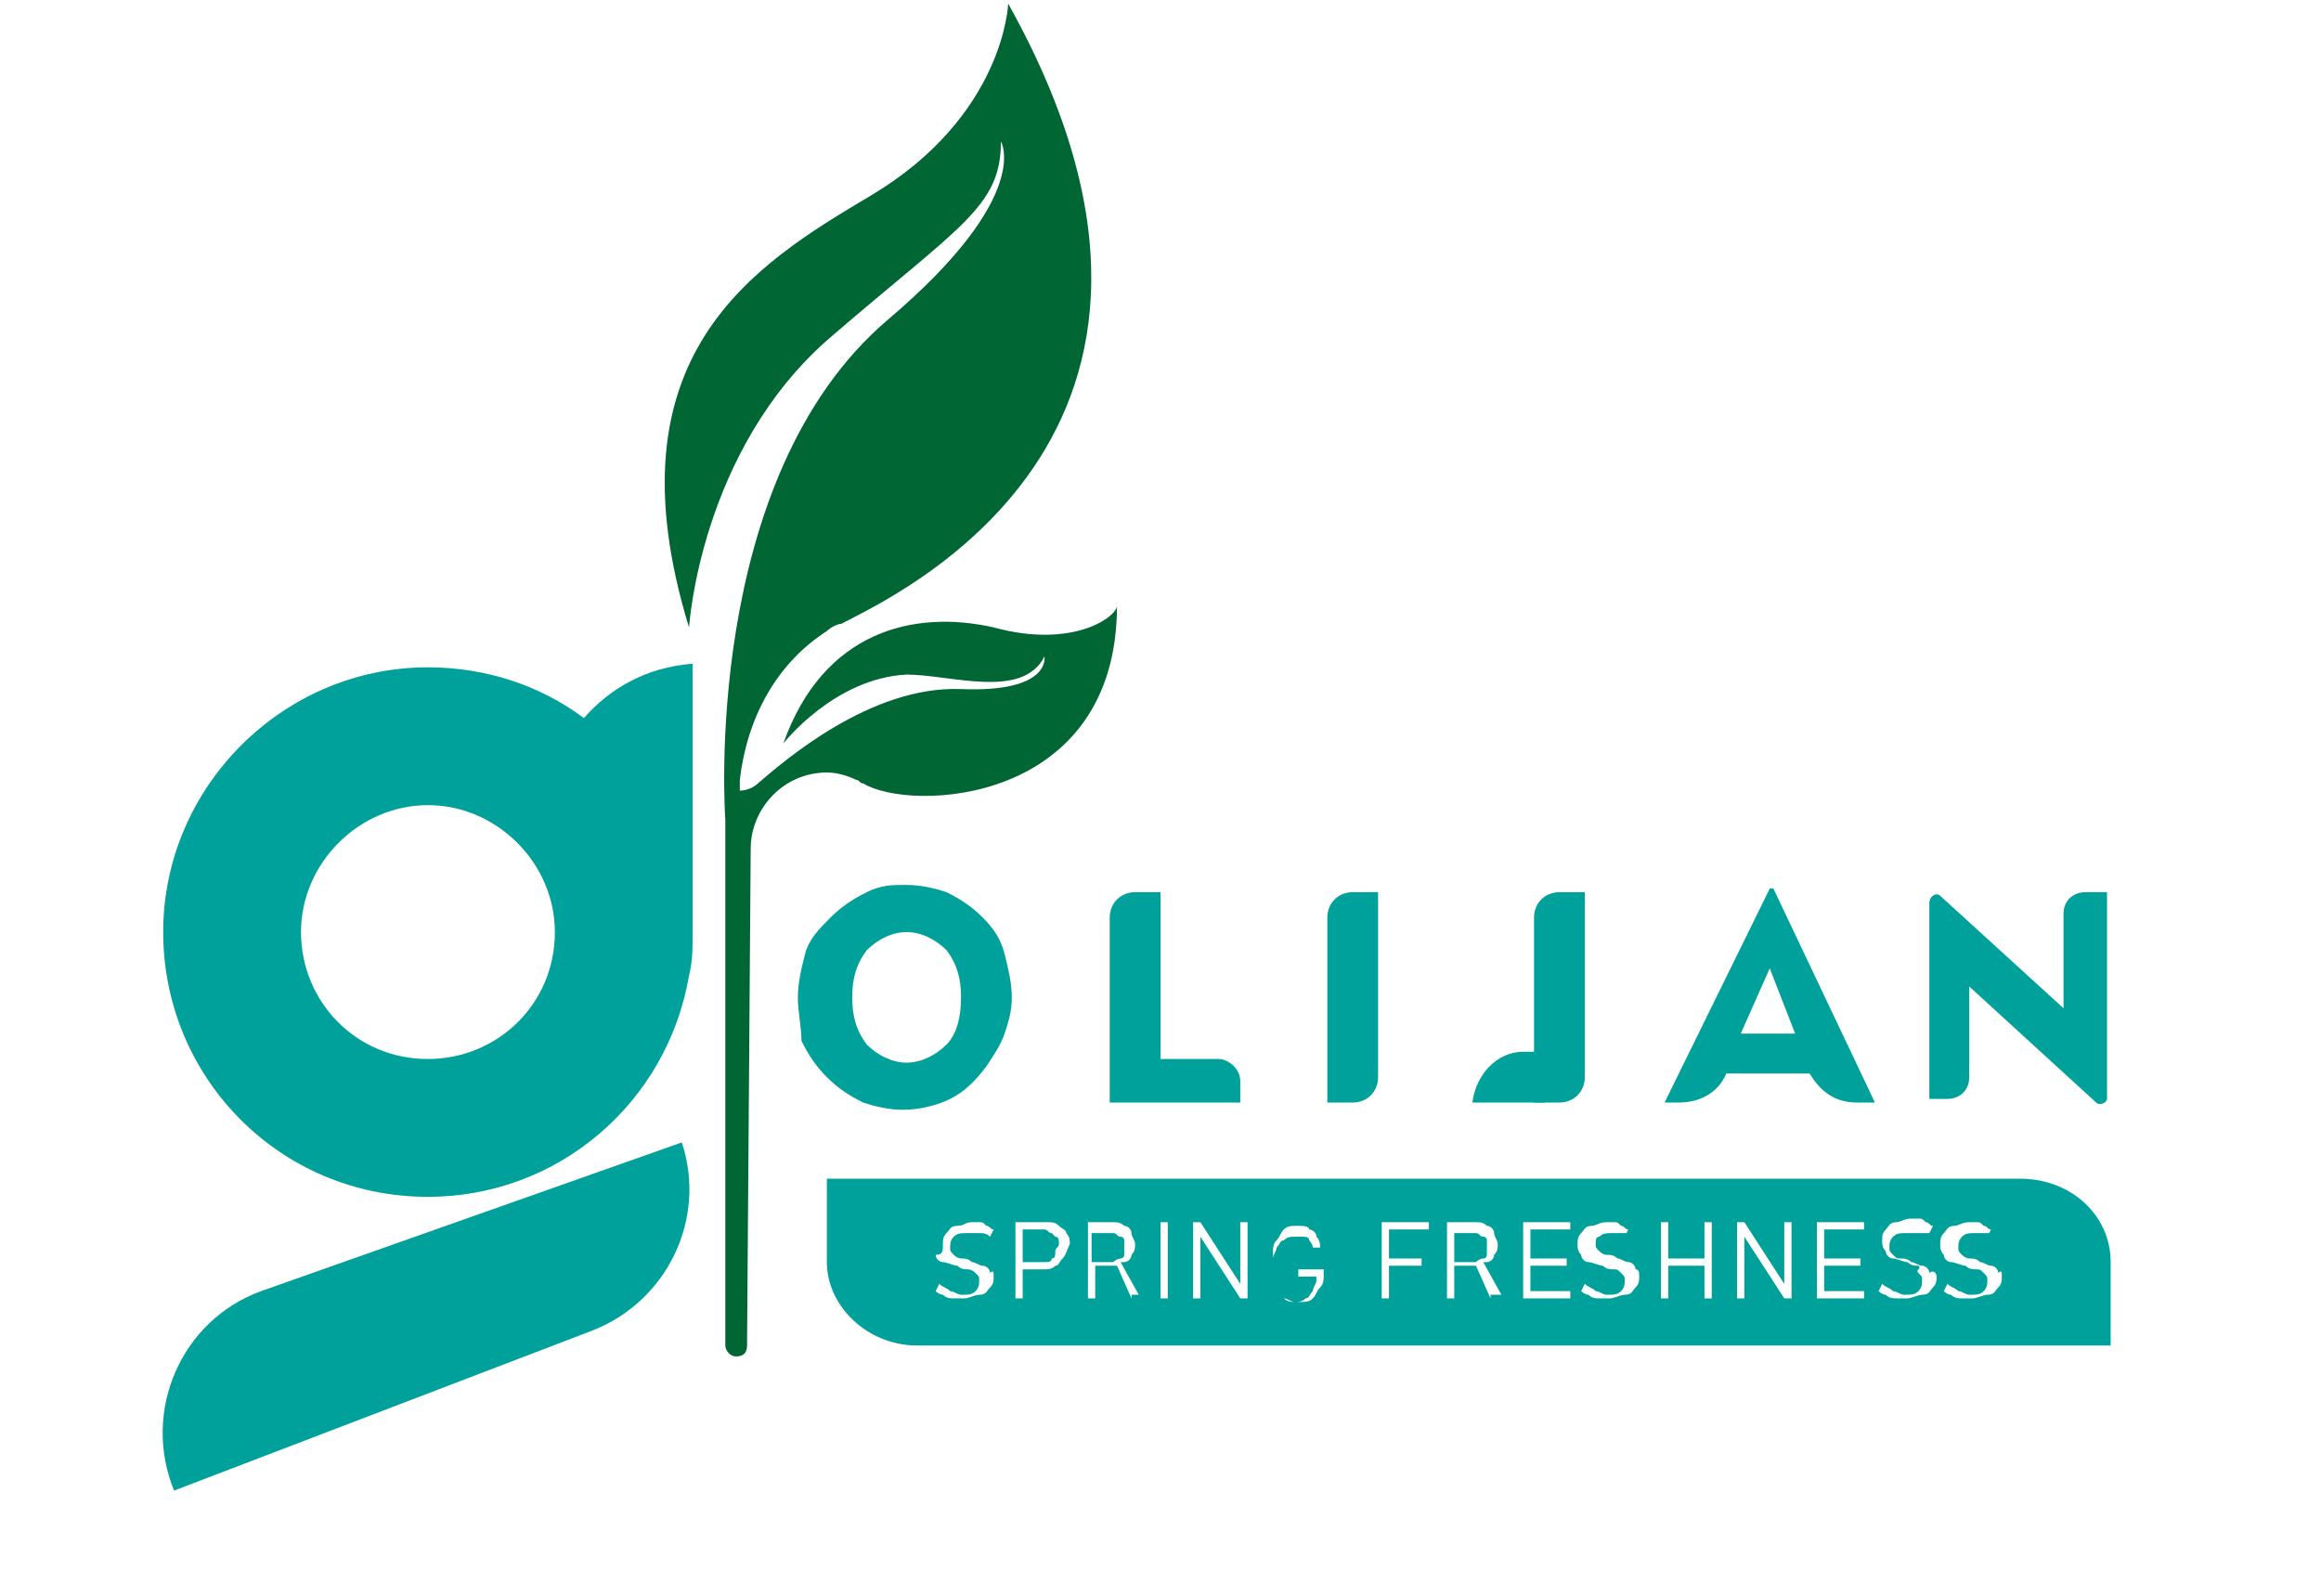
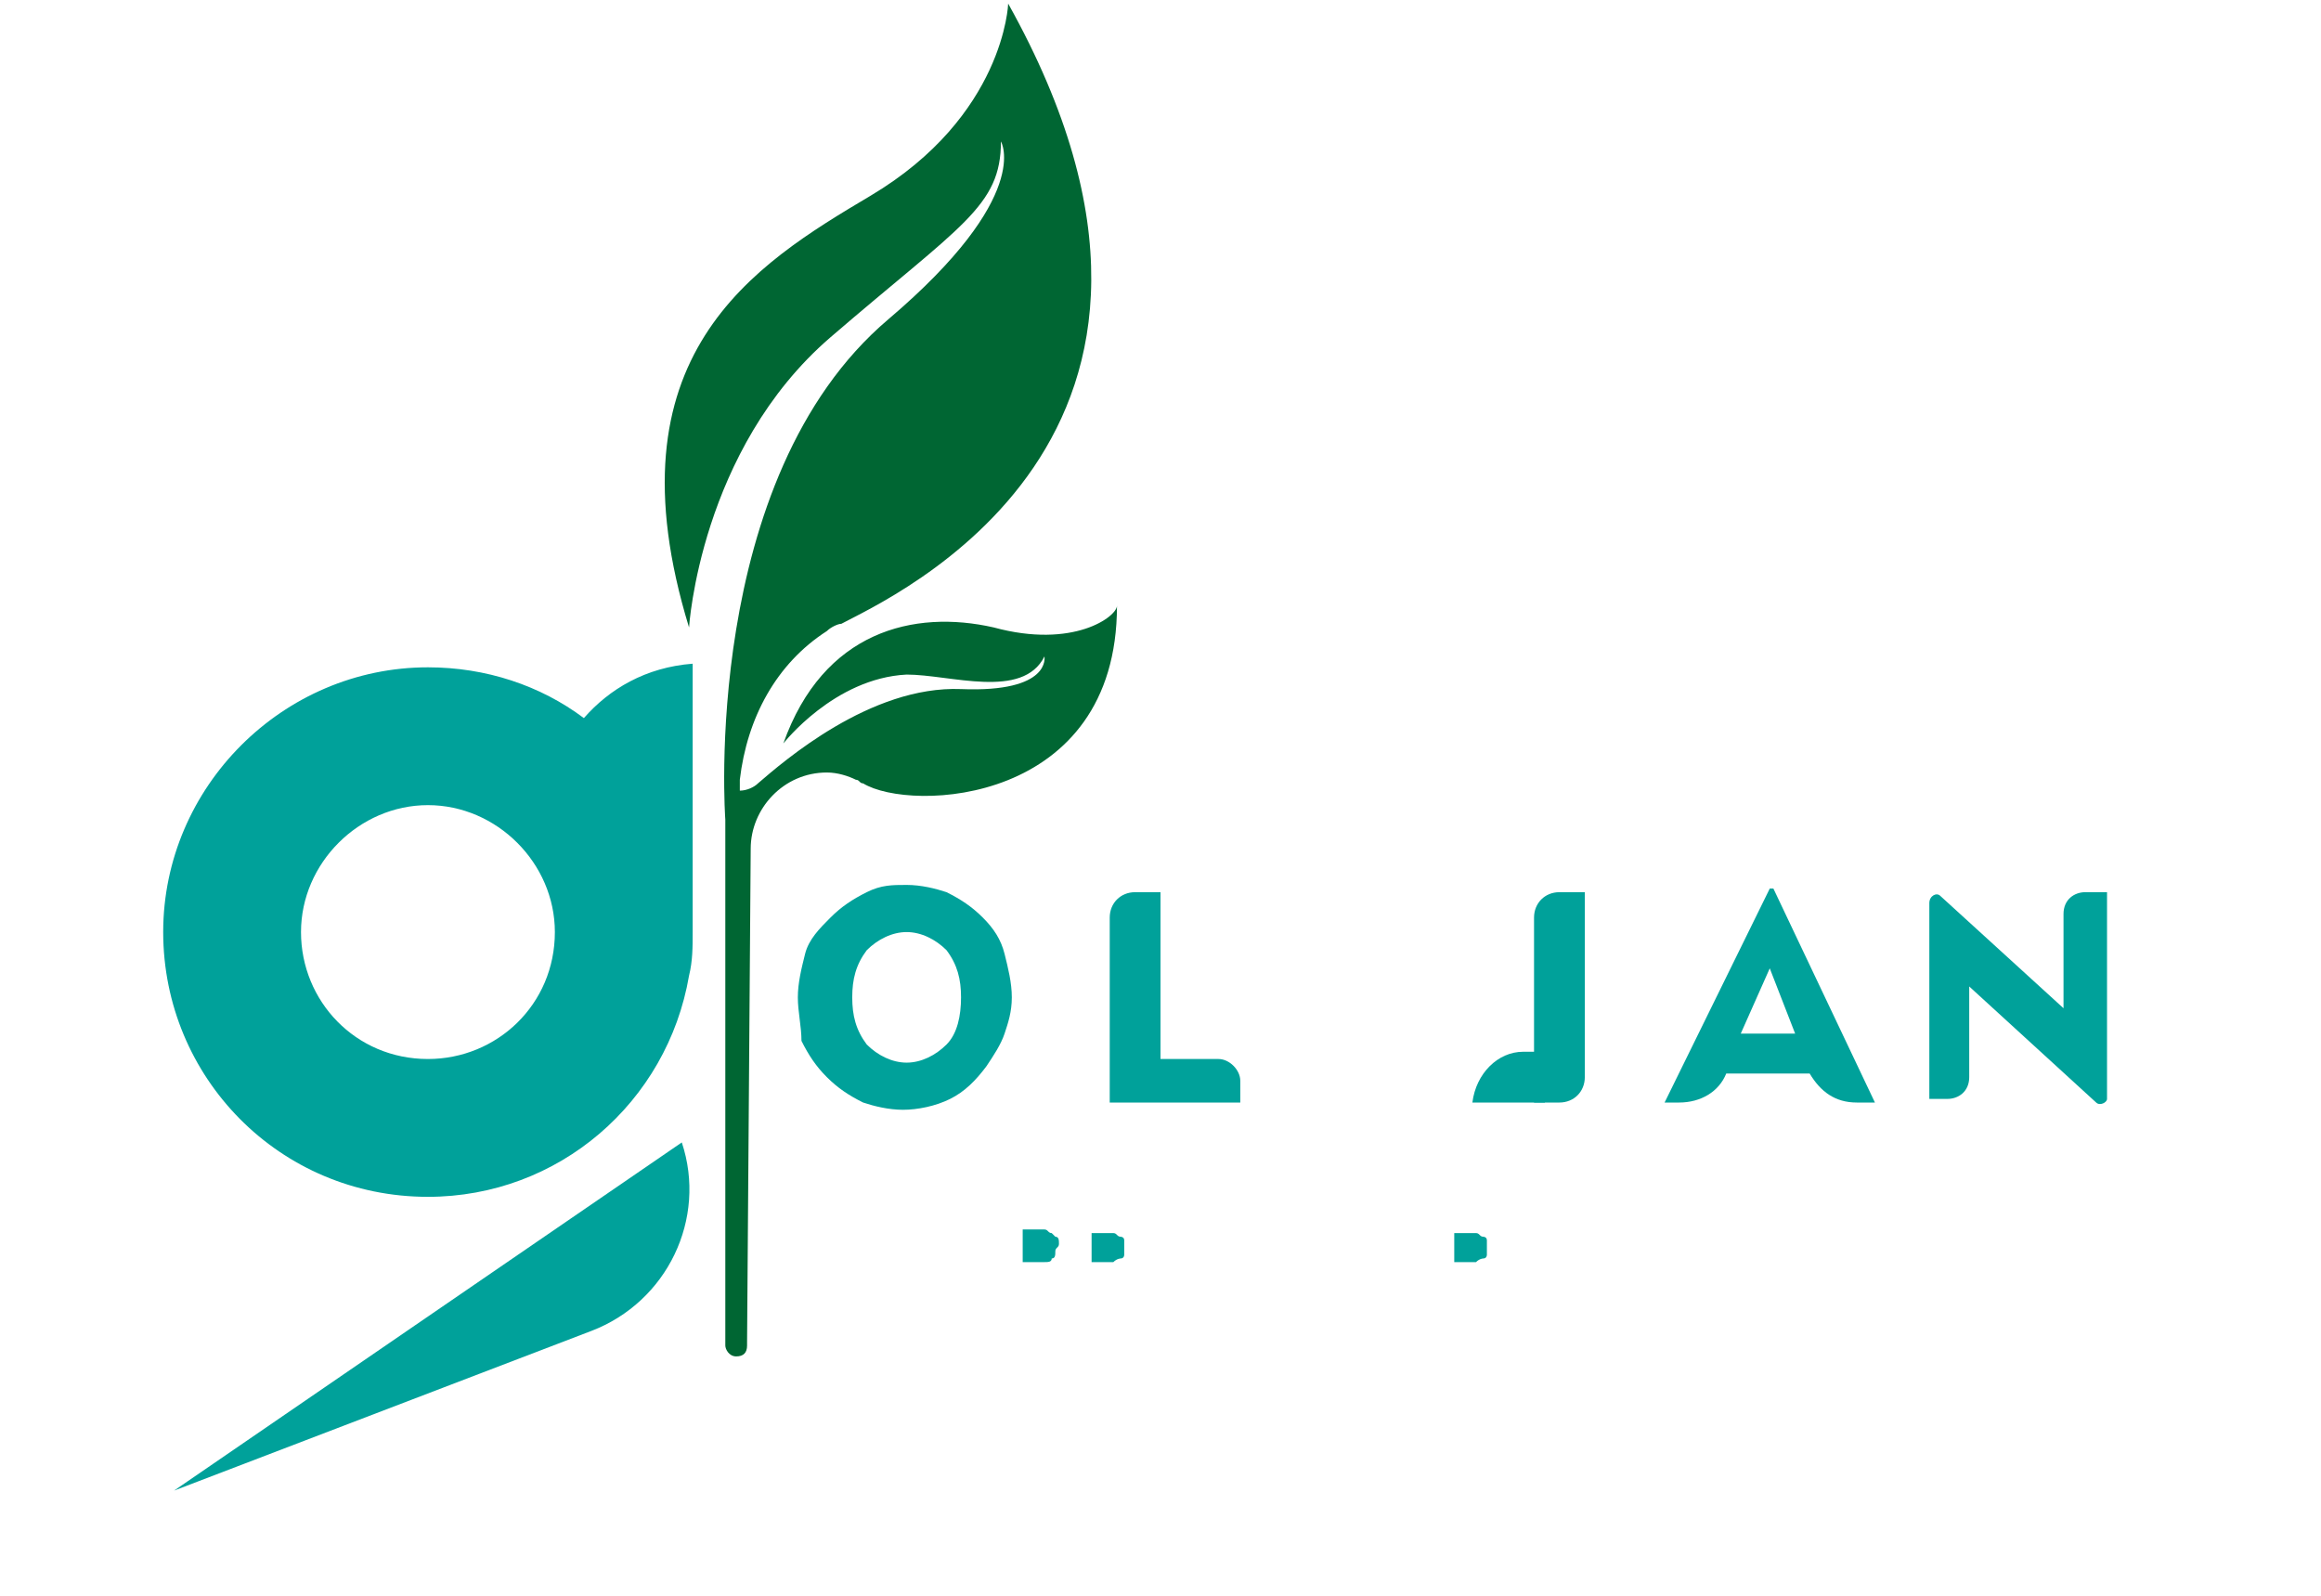
<svg xmlns="http://www.w3.org/2000/svg" version="1.1" id="Layer_1" x="0px" y="0px" viewBox="0 0 64 44" style="enable-background:new 0 0 64 44;" xml:space="preserve">
  <style type="text/css">
	.st0{fill:#00A19A;}
	.st1{fill:#006633;}
</style>
  <g>
    <path class="st0" d="M45.9,30.4l2.9-5.9h0.1l2.8,5.9h-0.5c-0.6,0-1-0.3-1.3-0.8v0h-2.3l0,0c-0.2,0.5-0.7,0.8-1.3,0.8H45.9z    M48,28.5h1.5l-0.7-1.8L48,28.5z" />
  </g>
  <g>
    <path class="st0" d="M22,27.5c0-0.4,0.1-0.8,0.2-1.2c0.1-0.4,0.4-0.7,0.7-1c0.3-0.3,0.6-0.5,1-0.7c0.4-0.2,0.7-0.2,1.1-0.2   s0.8,0.1,1.1,0.2c0.4,0.2,0.7,0.4,1,0.7c0.3,0.3,0.5,0.6,0.6,1c0.1,0.4,0.2,0.8,0.2,1.2c0,0.4-0.1,0.7-0.2,1   c-0.1,0.3-0.3,0.6-0.5,0.9c-0.3,0.4-0.6,0.7-1,0.9c-0.4,0.2-0.9,0.3-1.3,0.3c-0.4,0-0.8-0.1-1.1-0.2c-0.4-0.2-0.7-0.4-1-0.7   c-0.3-0.3-0.5-0.6-0.7-1C22.1,28.3,22,27.9,22,27.5z M23.5,27.5c0,0.5,0.1,0.9,0.4,1.3c0.3,0.3,0.7,0.5,1.1,0.5   c0.4,0,0.8-0.2,1.1-0.5c0.3-0.3,0.4-0.8,0.4-1.3c0-0.5-0.1-0.9-0.4-1.3c-0.3-0.3-0.7-0.5-1.1-0.5c-0.4,0-0.8,0.2-1.1,0.5   C23.6,26.6,23.5,27,23.5,27.5z" />
    <path class="st0" d="M30.6,30.4v-5.1c0-0.4,0.3-0.7,0.7-0.7H32v4.6h1.6c0.3,0,0.6,0.3,0.6,0.6v0.6H30.6z" />
-     <path class="st0" d="M36.6,30.4v-5.1c0-0.4,0.3-0.7,0.7-0.7H38v5.1c0,0.4-0.3,0.7-0.7,0.7H36.6z" />
    <path class="st0" d="M42.3,30.4v-5.1c0-0.4,0.3-0.7,0.7-0.7h0.7v5.1c0,0.4-0.3,0.7-0.7,0.7H42.3z" />
    <path class="st0" d="M42,29h0.6v1.4h-2l0,0C40.7,29.6,41.3,29,42,29z" />
    <path class="st0" d="M53.2,30.4v-5.5c0-0.2,0.2-0.3,0.3-0.2l3.4,3.1v-2.6c0-0.4,0.3-0.6,0.6-0.6h0.6v5.7c0,0.1-0.2,0.2-0.3,0.1   l-3.5-3.2v2.5c0,0.4-0.3,0.6-0.6,0.6H53.2z" />
  </g>
-   <path class="st0" d="M18.8,31.5L18.8,31.5c0.7,2.1-0.4,4.4-2.5,5.2L4.8,41.1l0,0c-0.9-2.2,0.2-4.7,2.4-5.5L18.8,31.5z" />
+   <path class="st0" d="M18.8,31.5L18.8,31.5c0.7,2.1-0.4,4.4-2.5,5.2L4.8,41.1l0,0L18.8,31.5z" />
  <path class="st0" d="M16.1,19.8c-1.2-0.9-2.7-1.4-4.3-1.4c-4,0-7.3,3.3-7.3,7.3S7.7,33,11.8,33c3.6,0,6.6-2.6,7.2-6.1  c0.1-0.4,0.1-0.8,0.1-1.2v-7.4C17.8,18.4,16.8,19,16.1,19.8z M11.8,29.2c-2,0-3.5-1.6-3.5-3.5c0-1.9,1.6-3.5,3.5-3.5  c1.9,0,3.5,1.6,3.5,3.5C15.3,27.7,13.7,29.2,11.8,29.2z" />
  <g>
    <path class="st0" d="M40.9,34.7c0.1,0,0.1-0.1,0.1-0.1c0-0.1,0-0.1,0-0.2c0-0.1,0-0.2,0-0.2c0-0.1-0.1-0.1-0.1-0.1   c-0.1,0-0.1-0.1-0.2-0.1h-0.6v0.8h0.6C40.8,34.7,40.9,34.7,40.9,34.7z" />
-     <path class="st0" d="M55.7,32.5H22.8v2.3c0,1.2,1.1,2.3,2.5,2.3h32.9v-2.3C58.2,33.5,57.1,32.5,55.7,32.5z M27.4,35.2   c0,0.1,0,0.2-0.1,0.3c-0.1,0.1-0.1,0.2-0.3,0.2c-0.1,0-0.3,0.1-0.4,0.1c-0.1,0-0.2,0-0.3,0c-0.1,0-0.2,0-0.3-0.1   c-0.1,0-0.2-0.1-0.2-0.1l0.1-0.2c0.1,0.1,0.2,0.1,0.3,0.2c0.1,0,0.2,0.1,0.3,0.1c0.2,0,0.3,0,0.4-0.1s0.1-0.2,0.1-0.3v0   c0-0.1,0-0.1-0.1-0.2c0,0-0.1-0.1-0.2-0.1c-0.1,0-0.2,0-0.3-0.1c0,0,0,0,0,0c0,0,0,0,0,0l0,0c-0.1,0-0.3-0.1-0.4-0.1   c-0.1,0-0.2-0.1-0.2-0.2C26,34.6,26,34.5,26,34.3v0c0-0.1,0-0.2,0.1-0.3c0.1-0.1,0.1-0.2,0.3-0.2s0.2-0.1,0.4-0.1   c0.1,0,0.1,0,0.2,0c0.1,0,0.1,0,0.2,0.1c0.1,0,0.1,0.1,0.2,0.1l-0.1,0.2C27.2,34,27.1,34,27,34c-0.1,0-0.2,0-0.3,0   c-0.2,0-0.3,0-0.4,0.1c-0.1,0.1-0.1,0.2-0.1,0.3v0c0,0.1,0,0.1,0.1,0.2c0,0,0.1,0.1,0.2,0.1s0.2,0,0.3,0.1c0,0,0,0,0,0s0,0,0,0   c0,0,0,0,0,0c0,0,0,0,0,0c0.1,0,0.2,0.1,0.3,0.1c0.1,0,0.2,0.1,0.2,0.2C27.4,35,27.4,35.1,27.4,35.2L27.4,35.2z M29.3,34.7   c-0.1,0.1-0.1,0.2-0.2,0.2C29,35,28.9,35,28.8,35h-0.6v0.8H28v-2.1h0.2h0.1h0.6c0.1,0,0.2,0,0.3,0.1c0.1,0.1,0.2,0.1,0.2,0.2   c0.1,0.1,0.1,0.2,0.1,0.3C29.4,34.5,29.4,34.6,29.3,34.7z M31.2,35.8l-0.4-0.9c0,0,0,0,0,0h-0.6v0.9h-0.2v-2.1H30h0.1h0.6   c0.1,0,0.2,0,0.3,0.1c0.1,0,0.2,0.1,0.2,0.2s0.1,0.2,0.1,0.3c0,0.1,0,0.2-0.1,0.3c0,0.1-0.1,0.2-0.2,0.2c0,0-0.1,0-0.1,0l0.5,0.9   H31.2z M32.2,35.8H32v-2.1h0.2V35.8z M34.4,35.8h-0.2l-1.1-1.7v1.7h-0.2v-2.1h0.2l1.1,1.7v-1.7h0.2V35.8z M36.5,35.1   c0,0.2,0,0.3-0.1,0.4c-0.1,0.1-0.1,0.2-0.2,0.3c-0.1,0.1-0.2,0.1-0.4,0.1c-0.2,0-0.3,0-0.4-0.1c-0.1-0.1-0.2-0.1-0.2-0.2   c-0.1-0.1-0.1-0.2-0.1-0.4v-0.6c0-0.2,0-0.3,0.1-0.4c0.1-0.1,0.1-0.2,0.2-0.3c0.1-0.1,0.2-0.1,0.4-0.1c0.1,0,0.3,0,0.3,0.1   c0.1,0,0.2,0.1,0.2,0.2c0.1,0.1,0.1,0.2,0.1,0.3h-0.2c0-0.1-0.1-0.2-0.1-0.2c0-0.1-0.1-0.1-0.2-0.1c-0.1,0-0.1,0-0.2,0   c-0.1,0-0.2,0-0.3,0.1c-0.1,0-0.1,0.1-0.2,0.2c0,0.1-0.1,0.2-0.1,0.3v0.6c0,0.1,0,0.2,0.1,0.3c0,0.1,0.1,0.1,0.2,0.2   c0.1,0,0.2,0.1,0.3,0.1c0.1,0,0.2,0,0.3-0.1c0.1,0,0.1-0.1,0.2-0.2c0-0.1,0.1-0.2,0.1-0.3v-0.1h-0.5v-0.2h0.7V35.1z M39.4,33.9   h-1.1v0.8h0.9v0.2h-0.9v0.9h-0.2v-2.1h0.1h0.1h1.1V33.9z M41.1,35.8l-0.4-0.9c0,0,0,0,0,0h-0.6v0.9h-0.2v-2.1H40h0.1h0.6   c0.1,0,0.2,0,0.3,0.1c0.1,0,0.2,0.1,0.2,0.2c0,0.1,0.1,0.2,0.1,0.3c0,0.1,0,0.2-0.1,0.3c0,0.1-0.1,0.2-0.2,0.2c0,0-0.1,0-0.1,0   l0.5,0.9H41.1z M43.3,33.9h-1.1v0.8h1v0.2h-1v0.7h1.1v0.2h-1.1h-0.1h-0.1v-2.1h0.1h0.1h1.1V33.9z M45.2,35.2c0,0.1,0,0.2-0.1,0.3   c-0.1,0.1-0.1,0.2-0.3,0.2c-0.1,0-0.3,0.1-0.4,0.1c-0.1,0-0.2,0-0.3,0c-0.1,0-0.2,0-0.3-0.1c-0.1,0-0.2-0.1-0.2-0.1l0.1-0.2   c0.1,0.1,0.2,0.1,0.3,0.2c0.1,0,0.2,0.1,0.3,0.1c0.2,0,0.3,0,0.4-0.1s0.1-0.2,0.1-0.3v0c0-0.1,0-0.1-0.1-0.2s-0.1-0.1-0.2-0.1   c-0.1,0-0.2,0-0.3-0.1c0,0,0,0,0,0c0,0,0,0,0,0l0,0c-0.1,0-0.3-0.1-0.4-0.1c-0.1,0-0.2-0.1-0.2-0.2c-0.1-0.1-0.1-0.2-0.1-0.3v0   c0-0.1,0-0.2,0.1-0.3c0.1-0.1,0.1-0.2,0.3-0.2c0.1,0,0.2-0.1,0.4-0.1c0.1,0,0.1,0,0.2,0c0.1,0,0.1,0,0.2,0.1c0.1,0,0.1,0.1,0.2,0.1   l-0.1,0.2C45,34,44.9,34,44.8,34c-0.1,0-0.2,0-0.3,0c-0.2,0-0.3,0-0.4,0.1C44,34.1,44,34.2,44,34.3v0c0,0.1,0,0.1,0.1,0.2   c0,0,0.1,0.1,0.2,0.1s0.2,0,0.3,0.1c0,0,0,0,0,0c0,0,0,0,0,0c0,0,0,0,0,0s0,0,0,0c0.1,0,0.2,0.1,0.3,0.1s0.2,0.1,0.2,0.2   C45.2,35,45.2,35.1,45.2,35.2L45.2,35.2z M47.2,35.8H47v-0.9H46v0.9h-0.2v-2.1H46v1H47v-1h0.2V35.8z M49.4,35.8h-0.2l-1.1-1.7v1.7   h-0.2v-2.1h0.2l1.1,1.7v-1.7h0.2V35.8z M51.4,33.9h-1.1v0.8h1v0.2h-1v0.7h1.1v0.2h-1.1h-0.1h-0.1v-2.1h0.1h0.1h1.1V33.9z    M53.4,35.2c0,0.1,0,0.2-0.1,0.3c-0.1,0.1-0.1,0.2-0.3,0.2c-0.1,0-0.3,0.1-0.4,0.1c-0.1,0-0.2,0-0.3,0c-0.1,0-0.2,0-0.3-0.1   c-0.1,0-0.2-0.1-0.2-0.1l0.1-0.2c0.1,0.1,0.2,0.1,0.3,0.2c0.1,0,0.2,0.1,0.3,0.1c0.2,0,0.3,0,0.4-0.1s0.1-0.2,0.1-0.3v0   c0-0.1,0-0.1-0.1-0.2S53,35,52.9,34.9c-0.1,0-0.2,0-0.3-0.1c0,0,0,0,0,0c0,0,0,0,0,0l0,0c-0.1,0-0.3-0.1-0.4-0.1   c-0.1,0-0.2-0.1-0.2-0.2c-0.1-0.1-0.1-0.2-0.1-0.3v0c0-0.1,0-0.2,0.1-0.3c0.1-0.1,0.1-0.2,0.3-0.2c0.1,0,0.2-0.1,0.4-0.1   c0.1,0,0.1,0,0.2,0c0.1,0,0.1,0,0.2,0.1c0.1,0,0.1,0.1,0.2,0.1l-0.1,0.2C53.1,34,53,34,52.9,34s-0.2,0-0.3,0c-0.2,0-0.3,0-0.4,0.1   c-0.1,0.1-0.1,0.2-0.1,0.3v0c0,0.1,0,0.1,0.1,0.2s0.1,0.1,0.2,0.1s0.2,0,0.3,0.1c0,0,0,0,0,0c0,0,0,0,0,0c0,0,0,0,0,0c0,0,0,0,0,0   c0.1,0,0.2,0.1,0.3,0.1c0.1,0,0.2,0.1,0.2,0.2C53.3,35,53.4,35.1,53.4,35.2L53.4,35.2z M55.2,35.2c0,0.1,0,0.2-0.1,0.3   c-0.1,0.1-0.1,0.2-0.3,0.2c-0.1,0-0.3,0.1-0.4,0.1c-0.1,0-0.2,0-0.3,0c-0.1,0-0.2,0-0.3-0.1c-0.1,0-0.2-0.1-0.2-0.1l0.1-0.2   c0.1,0.1,0.2,0.1,0.3,0.2c0.1,0,0.2,0.1,0.3,0.1c0.2,0,0.3,0,0.4-0.1s0.1-0.2,0.1-0.3v0c0-0.1,0-0.1-0.1-0.2s-0.1-0.1-0.2-0.1   c-0.1,0-0.2,0-0.3-0.1c0,0,0,0,0,0c0,0,0,0,0,0l0,0c-0.1,0-0.3-0.1-0.4-0.1c-0.1,0-0.2-0.1-0.2-0.2c-0.1-0.1-0.1-0.2-0.1-0.3v0   c0-0.1,0-0.2,0.1-0.3c0.1-0.1,0.1-0.2,0.3-0.2c0.1,0,0.2-0.1,0.4-0.1c0.1,0,0.1,0,0.2,0c0.1,0,0.1,0,0.2,0.1c0.1,0,0.1,0.1,0.2,0.1   l-0.1,0.2C55,34,54.9,34,54.8,34c-0.1,0-0.2,0-0.3,0c-0.2,0-0.3,0-0.4,0.1c-0.1,0.1-0.1,0.2-0.1,0.3v0c0,0.1,0,0.1,0.1,0.2   c0,0,0.1,0.1,0.2,0.1s0.2,0,0.3,0.1c0,0,0,0,0,0c0,0,0,0,0,0c0,0,0,0,0,0s0,0,0,0c0.1,0,0.2,0.1,0.3,0.1s0.2,0.1,0.2,0.2   C55.2,35,55.2,35.1,55.2,35.2L55.2,35.2z" />
    <path class="st0" d="M30.9,34.7c0.1,0,0.1-0.1,0.1-0.1c0-0.1,0-0.1,0-0.2c0-0.1,0-0.2,0-0.2c0-0.1-0.1-0.1-0.1-0.1   c-0.1,0-0.1-0.1-0.2-0.1h-0.6v0.8h0.6C30.8,34.7,30.9,34.7,30.9,34.7z" />
    <path class="st0" d="M29,34c-0.1,0-0.1-0.1-0.2-0.1h-0.6v0.9h0.6c0.1,0,0.2,0,0.2-0.1c0.1,0,0.1-0.1,0.1-0.2c0-0.1,0.1-0.1,0.1-0.2   c0-0.1,0-0.2-0.1-0.2C29.1,34.1,29,34,29,34z" />
  </g>
  <path class="st1" d="M27.4,17.3c-2.2-0.5-4.7,0.1-5.8,3.2c0,0,1.4-1.8,3.4-1.9c1.2,0,3.2,0.7,3.8-0.5c0,0,0.2,1-2.3,0.9  c-2.5-0.1-4.9,2-5.6,2.6c-0.1,0.1-0.3,0.2-0.5,0.2l0-0.3c0.2-1.7,1-3.2,2.4-4.1c0.1-0.1,0.3-0.2,0.4-0.2c1.3-0.7,11.3-5.1,4.6-17.1  c0,0-0.1,3.1-3.8,5.3c-3.2,1.9-7.3,4.4-5,11.9c0,0,0.3-4.9,3.9-8c3.6-3.1,4.7-3.6,4.7-5.4c0,0,0.9,1.5-3.1,4.9  c-5.2,4.4-4.5,13.8-4.5,13.8s0,14.5,0,14.5l0,0c0,0,0,0,0,0c0,0.1,0.1,0.3,0.3,0.3s0.3-0.1,0.3-0.3c0,0,0,0,0-0.1l0.1-13.6  c0-1.1,0.9-2.1,2.1-2.1c0.3,0,0.6,0.1,0.8,0.2c0.1,0,0.1,0.1,0.2,0.1c1.3,0.8,7,0.6,7-4.9C30.8,17,29.6,17.9,27.4,17.3z" />
</svg>